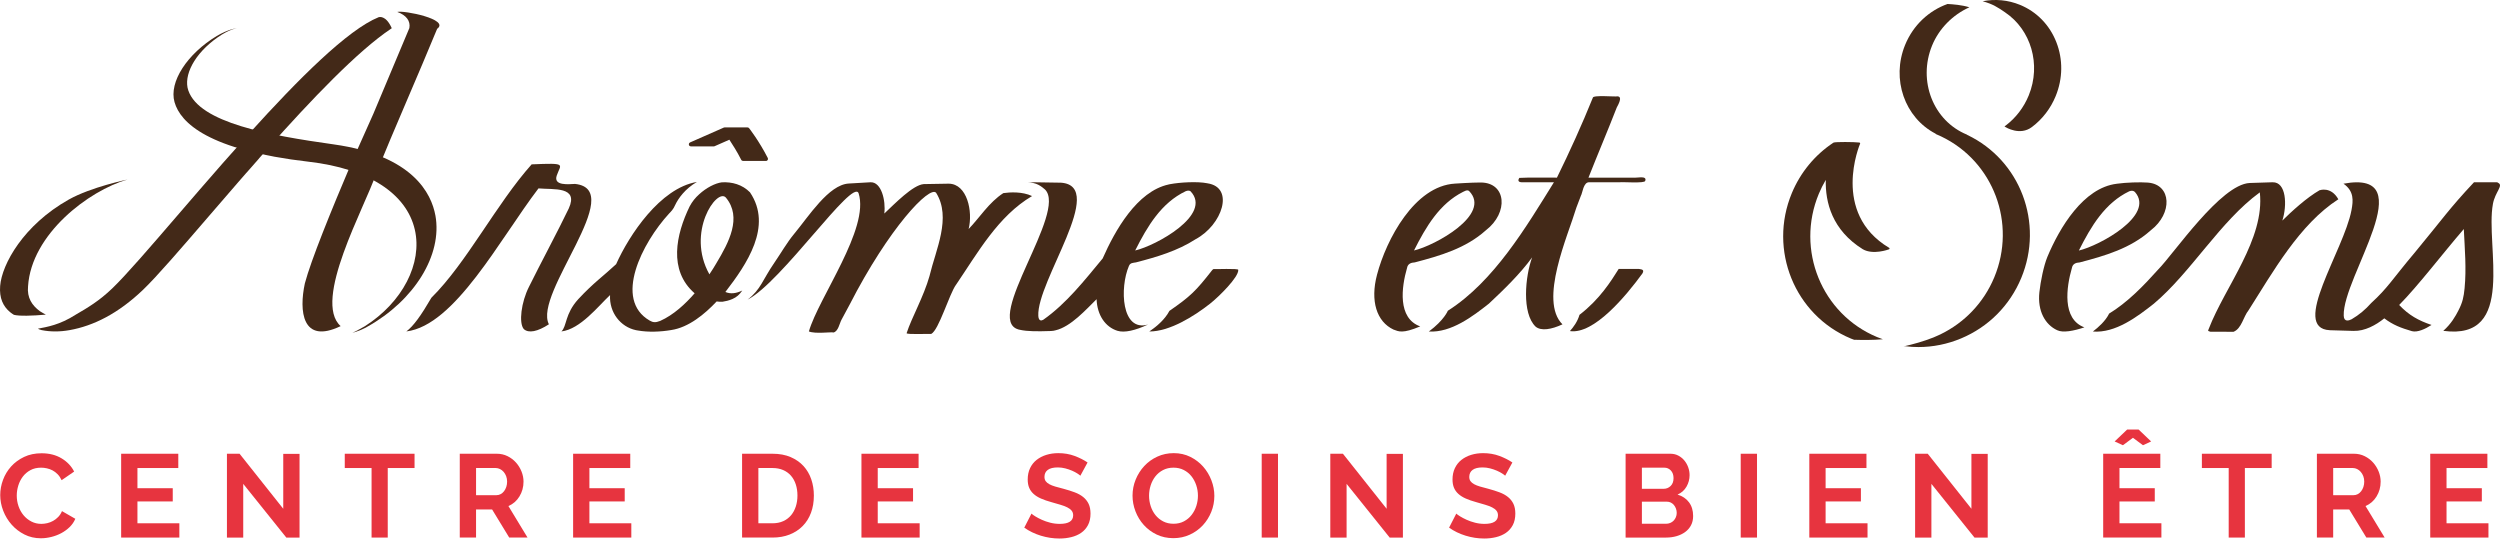
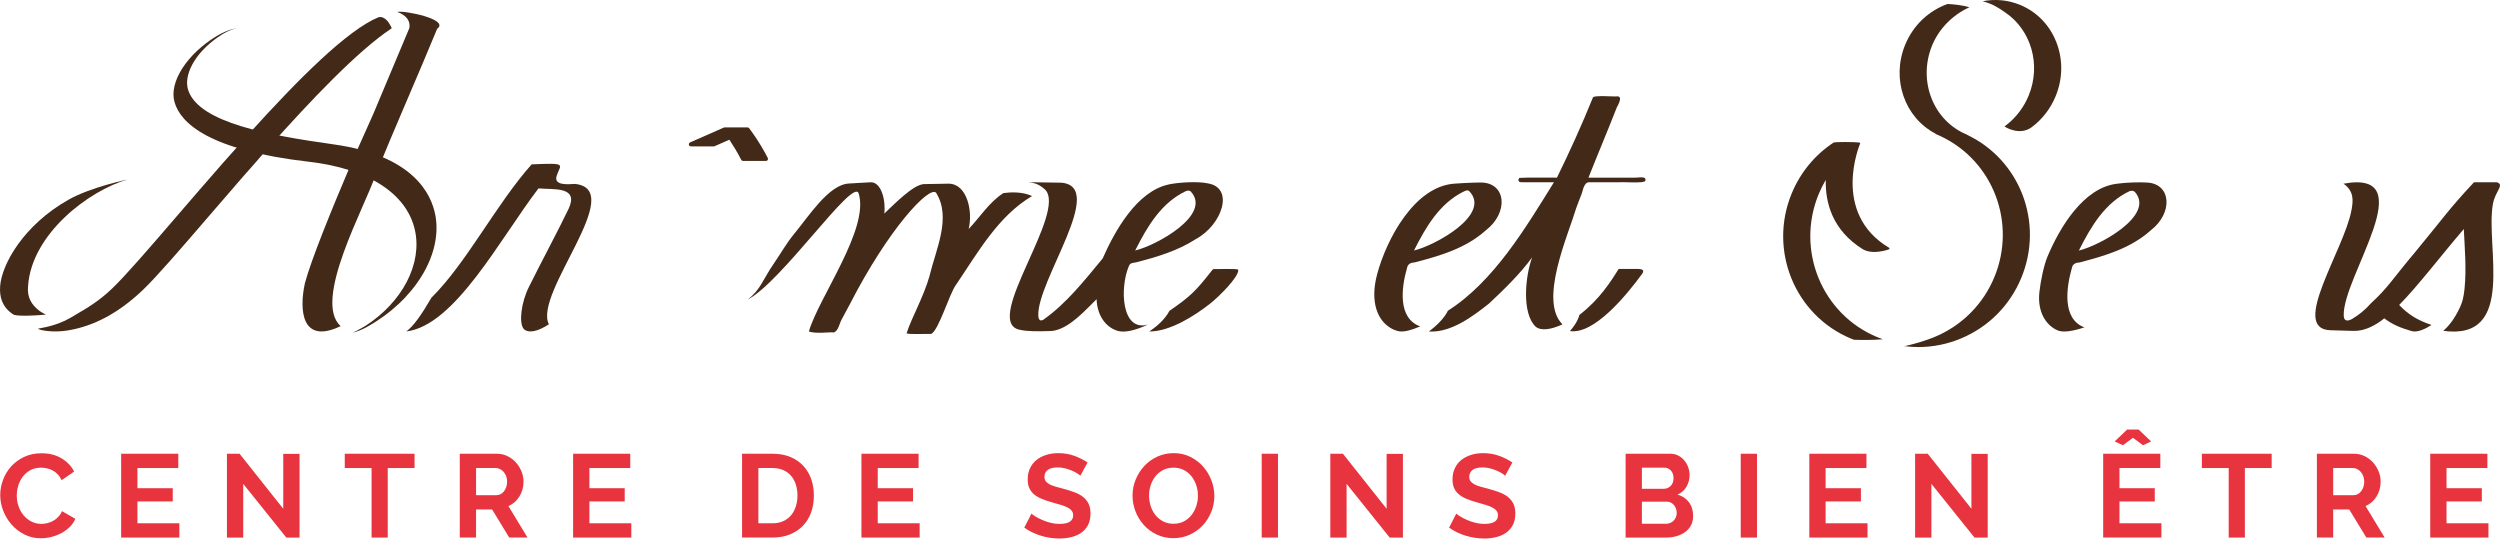
<svg xmlns="http://www.w3.org/2000/svg" id="Calque_2" data-name="Calque 2" viewBox="0 0 444.651 95.78">
  <defs>
    <style> .cls-1 { fill: #e7343f; } .cls-1, .cls-2 { stroke-width: 0px; } .cls-2 { fill: #432918; } </style>
  </defs>
  <g id="Calque_1-2" data-name="Calque 1">
    <g>
      <g>
        <path class="cls-1" d="m.042,88.052c0-.91.165-1.809.494-2.698.328-.889.809-1.684,1.438-2.384.63-.7,1.399-1.267,2.31-1.701s1.946-.651,3.108-.651c1.372,0,2.559.301,3.56.903s1.746,1.386,2.236,2.352l-2.227,1.533c-.195-.42-.434-.773-.714-1.06-.28-.287-.581-.514-.902-.683-.322-.168-.658-.29-1.009-.367-.35-.077-.692-.116-1.028-.116-.729,0-1.362.147-1.9.441-.539.294-.987.676-1.345,1.145-.356.469-.626,1.002-.809,1.596-.182.595-.273,1.187-.273,1.774,0,.658.104,1.292.315,1.9.211.609.508,1.145.893,1.606.386.462.848.834,1.387,1.113.538.28,1.13.42,1.774.42.336,0,.685-.042,1.05-.126s.71-.217,1.039-.399c.329-.182.634-.416.914-.704.279-.287.504-.633.672-1.04l2.373,1.365c-.238.56-.577,1.054-1.019,1.48-.441.427-.939.788-1.491,1.081s-1.145.518-1.774.672-1.246.231-1.848.231c-1.065,0-2.037-.224-2.919-.672-.882-.448-1.642-1.032-2.278-1.753-.638-.721-1.135-1.54-1.491-2.457-.357-.917-.536-1.852-.536-2.804Z" />
        <path class="cls-1" d="m31.9,93.071v2.541h-10.352v-14.91h10.163v2.541h-7.266v3.591h6.279v2.352h-6.279v3.885h7.455Z" />
        <path class="cls-1" d="m43.261,86.057v9.555h-2.898v-14.91h2.247l7.769,9.786v-9.765h2.898v14.889h-2.352l-7.665-9.555Z" />
        <path class="cls-1" d="m73.732,83.243h-4.768v12.369h-2.877v-12.369h-4.767v-2.541h12.411v2.541Z" />
        <path class="cls-1" d="m81.775,95.612v-14.91h6.594c.686,0,1.319.144,1.9.431.581.287,1.082.665,1.502,1.134.42.469.749,1.002.987,1.596.237.595.356,1.194.356,1.795,0,.966-.241,1.845-.725,2.636-.482.791-1.138,1.362-1.963,1.711l3.401,5.607h-3.255l-3.045-4.998h-2.856v4.998h-2.898Zm2.898-7.539h3.633c.266,0,.515-.063.745-.189.231-.126.431-.297.599-.515.168-.217.301-.472.399-.766.098-.294.146-.609.146-.945,0-.35-.056-.672-.168-.966s-.263-.549-.451-.767c-.19-.217-.406-.385-.651-.504-.245-.119-.493-.179-.745-.179h-3.507v4.83Z" />
        <path class="cls-1" d="m112.287,93.071v2.541h-10.352v-14.91h10.163v2.541h-7.266v3.591h6.279v2.352h-6.279v3.885h7.455Z" />
        <path class="cls-1" d="m131.986,95.612v-14.91h5.418c1.218,0,2.285.196,3.202.588s1.684.924,2.3,1.596,1.078,1.46,1.386,2.363c.309.903.462,1.866.462,2.887,0,1.134-.171,2.16-.514,3.077-.344.917-.837,1.701-1.48,2.352-.644.651-1.418,1.155-2.321,1.512-.902.357-1.914.536-3.034.536h-5.418Zm9.849-7.476c0-.714-.098-1.372-.294-1.974-.196-.602-.482-1.12-.86-1.554s-.844-.77-1.397-1.008c-.554-.238-1.18-.357-1.88-.357h-2.519v9.828h2.519c.714,0,1.348-.126,1.9-.378s1.015-.599,1.386-1.04.654-.962.851-1.565.294-1.253.294-1.953Z" />
        <path class="cls-1" d="m163.57,93.071v2.541h-10.352v-14.91h10.163v2.541h-7.266v3.591h6.279v2.352h-6.279v3.885h7.455Z" />
        <path class="cls-1" d="m192.151,84.608c-.099-.098-.277-.231-.536-.399s-.574-.333-.944-.494c-.371-.161-.774-.297-1.208-.41-.434-.112-.875-.168-1.323-.168-.798,0-1.393.147-1.784.441-.393.294-.588.708-.588,1.239,0,.308.073.564.22.767.147.203.36.381.641.535.28.154.634.294,1.06.42.427.126.921.259,1.48.399.728.196,1.39.406,1.984.63.595.224,1.1.504,1.513.84.412.336.731.739.955,1.208.224.469.336,1.047.336,1.732,0,.798-.15,1.48-.451,2.048-.302.567-.707,1.025-1.218,1.375-.512.35-1.1.606-1.765.766-.665.161-1.361.242-2.089.242-1.121,0-2.227-.168-3.318-.504s-2.072-.812-2.94-1.428l1.281-2.499c.126.126.353.291.683.494.329.203.717.406,1.165.609.448.203.945.375,1.491.515.546.14,1.106.21,1.681.21,1.596,0,2.394-.511,2.394-1.533,0-.322-.091-.595-.273-.819-.182-.224-.44-.42-.776-.588s-.742-.322-1.218-.462c-.477-.14-1.009-.294-1.597-.462-.714-.196-1.333-.41-1.858-.641-.524-.231-.963-.504-1.312-.819-.35-.315-.612-.679-.787-1.092-.176-.413-.263-.906-.263-1.48,0-.756.14-1.428.42-2.016.28-.588.668-1.078,1.166-1.47.496-.392,1.074-.69,1.732-.893.657-.203,1.364-.305,2.12-.305,1.051,0,2.017.165,2.898.494.882.329,1.651.718,2.31,1.165l-1.28,2.352Z" />
        <path class="cls-1" d="m208.698,95.717c-1.092,0-2.082-.213-2.972-.641-.889-.427-1.651-.994-2.288-1.701-.638-.707-1.131-1.516-1.481-2.426-.35-.91-.524-1.841-.524-2.793,0-.994.185-1.946.557-2.856.37-.91.882-1.715,1.533-2.415.65-.7,1.424-1.256,2.32-1.669.895-.413,1.869-.62,2.919-.62,1.078,0,2.062.221,2.95.662s1.648,1.019,2.278,1.732,1.12,1.526,1.471,2.436c.35.91.524,1.835.524,2.772,0,.994-.182,1.942-.546,2.846-.364.903-.868,1.701-1.512,2.394-.644.693-1.414,1.246-2.311,1.659-.895.413-1.869.62-2.919.62Zm-4.326-7.56c0,.644.099,1.267.294,1.869.196.602.479,1.134.851,1.596.371.462.826.834,1.365,1.113.539.28,1.151.42,1.838.42.699,0,1.319-.144,1.858-.431.539-.287.994-.668,1.365-1.145.37-.476.65-1.011.84-1.606.189-.595.283-1.2.283-1.816,0-.644-.102-1.267-.305-1.869-.203-.602-.49-1.134-.86-1.596-.371-.462-.826-.83-1.365-1.103s-1.145-.41-1.816-.41c-.7,0-1.323.144-1.869.431-.546.287-1.001.665-1.365,1.134-.364.469-.641,1.002-.829,1.596-.19.595-.284,1.201-.284,1.816Z" />
        <path class="cls-1" d="m224.406,95.612v-14.91h2.898v14.91h-2.898Z" />
        <path class="cls-1" d="m239.506,86.057v9.555h-2.898v-14.91h2.247l7.769,9.786v-9.765h2.898v14.889h-2.352l-7.665-9.555Z" />
        <path class="cls-1" d="m267.708,84.608c-.098-.098-.276-.231-.535-.399-.26-.168-.574-.333-.945-.494-.371-.161-.773-.297-1.207-.41-.435-.112-.875-.168-1.323-.168-.798,0-1.394.147-1.785.441-.392.294-.588.708-.588,1.239,0,.308.073.564.221.767.146.203.36.381.641.535.279.154.633.294,1.06.42.427.126.92.259,1.48.399.728.196,1.389.406,1.984.63.595.224,1.099.504,1.512.84s.731.739.956,1.208c.224.469.336,1.047.336,1.732,0,.798-.151,1.48-.452,2.048-.301.567-.707,1.025-1.218,1.375s-1.1.606-1.764.766c-.665.161-1.362.242-2.09.242-1.12,0-2.226-.168-3.318-.504-1.092-.336-2.071-.812-2.939-1.428l1.281-2.499c.126.126.352.291.682.494.329.203.718.406,1.166.609.448.203.945.375,1.491.515.546.14,1.105.21,1.68.21,1.596,0,2.394-.511,2.394-1.533,0-.322-.091-.595-.273-.819-.183-.224-.441-.42-.777-.588s-.742-.322-1.218-.462c-.476-.14-1.008-.294-1.596-.462-.714-.196-1.334-.41-1.858-.641-.525-.231-.963-.504-1.312-.819-.351-.315-.613-.679-.788-1.092-.175-.413-.263-.906-.263-1.48,0-.756.141-1.428.421-2.016.279-.588.668-1.078,1.165-1.47s1.074-.69,1.732-.893c.658-.203,1.365-.305,2.121-.305,1.05,0,2.016.165,2.898.494.882.329,1.651.718,2.31,1.165l-1.281,2.352Z" />
        <path class="cls-1" d="m301.141,91.769c0,.63-.126,1.183-.378,1.659-.252.476-.599.875-1.04,1.197-.44.322-.952.567-1.532.735-.582.168-1.201.252-1.859.252h-7.202v-14.91h7.979c.518,0,.987.112,1.407.336.42.224.776.515,1.071.872.294.357.52.763.682,1.218s.242.914.242,1.375c0,.728-.183,1.411-.546,2.047-.364.637-.896,1.11-1.597,1.417.855.252,1.529.704,2.026,1.355s.746,1.467.746,2.447Zm-9.114-8.589v3.759h3.864c.489,0,.906-.168,1.249-.504.343-.336.515-.798.515-1.386,0-.574-.157-1.029-.473-1.365-.315-.336-.703-.504-1.165-.504h-3.99Zm6.195,8.043c0-.266-.046-.521-.137-.766s-.214-.459-.367-.641c-.154-.182-.336-.326-.546-.431s-.441-.157-.693-.157h-4.452v3.927h4.305c.267,0,.515-.049.746-.147.231-.098.431-.234.599-.41.168-.175.301-.381.398-.619.098-.238.147-.49.147-.756Z" />
        <path class="cls-1" d="m309.604,95.612v-14.91h2.898v14.91h-2.898Z" />
        <path class="cls-1" d="m332.158,93.071v2.541h-10.352v-14.91h10.163v2.541h-7.266v3.591h6.279v2.352h-6.279v3.885h7.455Z" />
        <path class="cls-1" d="m343.519,86.057v9.555h-2.898v-14.91h2.247l7.769,9.786v-9.765h2.898v14.889h-2.352l-7.665-9.555Z" />
        <path class="cls-1" d="m384.427,93.071v2.541h-10.354v-14.91h10.164v2.541h-7.266v3.591h6.278v2.352h-6.278v3.885h7.455Zm-8.316-14.553l2.226-2.121h2.037l2.227,2.121-1.449.672-1.785-1.323-1.785,1.323-1.47-.672Z" />
        <path class="cls-1" d="m404.04,83.243h-4.767v12.369h-2.877v-12.369h-4.768v-2.541h12.411v2.541Z" />
        <path class="cls-1" d="m412.084,95.612v-14.91h6.594c.685,0,1.319.144,1.9.431.581.287,1.081.665,1.501,1.134.421.469.749,1.002.987,1.596.238.595.357,1.194.357,1.795,0,.966-.242,1.845-.725,2.636-.483.791-1.138,1.362-1.964,1.711l3.402,5.607h-3.255l-3.045-4.998h-2.856v4.998h-2.897Zm2.897-7.539h3.633c.266,0,.515-.063.746-.189.231-.126.431-.297.599-.515.168-.217.301-.472.398-.766.098-.294.147-.609.147-.945,0-.35-.057-.672-.168-.966-.112-.294-.263-.549-.452-.767-.189-.217-.406-.385-.65-.504-.245-.119-.494-.179-.746-.179h-3.507v4.83Z" />
        <path class="cls-1" d="m442.597,93.071v2.541h-10.354v-14.91h10.164v2.541h-7.266v3.591h6.278v2.352h-6.278v3.885h7.455Z" />
      </g>
      <g>
        <g>
          <path class="cls-2" d="m252.6,58.052c-4.069-1.456-3.329-6.986-2.347-10.386.132-.737.697-.963,1.384-.998,4.514-1.181,9.063-2.502,12.623-5.694,4.109-3.148,3.669-8.521-.927-8.514l.001-.001c-.01,0-.022 0-.033 0h-.004c-1.509-.003-4.512.196-4.512.196l.001.001c-7.197.411-12.226,9.958-13.864,16.186-1.244,4.69-.071,8.368,2.927,9.776.951.347,1.593.757,4.752-.565Zm-1.101-13.507c2.131-4.242,4.547-8.307,8.701-10.409.003-.002.006-.003.009-.005.142-.072.292-.135.438-.202.232-.085.467-.109.648.045,4.076,4.169-6.131,9.727-9.8,10.577l.003-.007Z" />
          <g>
            <path class="cls-2" d="m273.128,58.101c.99.805,2.79.509,4.774-.413-4.247-4.211.983-15.777,2.474-20.767.001,0,.812-2.132.812-2.132.265-.381.414-2.418,1.464-2.372h5.444c.295-.09,4.454.239,4.518-.242.414-1.034-1.638-.477-2.08-.58-1.661.004-6.127-.003-8.008,0,1.623-4.118,3.443-8.391,5.032-12.477.237-.451,1.108-1.942.13-1.98l.001-.004c-.318.119-4.427-.288-4.394.264-1.905,4.714-4.122,9.615-6.378,14.197-1.643.029-5.029-.064-6.682.046-.292.419-.222.744.379.775,1.185-.002,4.638.001,5.771,0-4.935,7.942-10.655,17.634-18.871,22.854,0,0-.645,1.665-3.38,3.696,3.969.232,7.81-2.695,10.689-4.965,2.637-2.47,5.559-5.295,7.684-8.223-1.238,3.357-1.868,9.954.621,12.321Z" />
            <path class="cls-2" d="m291.588,47.849c-.041-.01-.074-.013-.105-.015v-.001h-3.417l-.167.001c-1.372,2.199-3.396,5.418-6.97,8.16.023-.016-.023.016,0,0-.345,1.187-1.033,2.133-1.702,2.892,4.279.627,9.962-6.23,12.896-10.255.379-.66-.1-.709-.535-.782Z" />
          </g>
        </g>
-         <path class="cls-2" d="m412.565,33.831c-2.27,1.297-4.983,3.769-6.628,5.402.885-2.729.705-6.893-1.733-6.813l-0-.003-4.09.13-0.0.001c-5.13.265-13.417,12.486-16.198,15.318-2.609,2.911-5.494,5.922-8.888,7.974.032-.017.069-.036.1-.053-.65,1.307-1.897,2.428-2.894,3.179,4.026.318,7.929-2.651,10.848-4.951,6.623-5.575,11.825-14.692,18.85-19.801.927,8.291-6.203,16.786-9.078,24.264-.244.479-.056.385.291.523l-.001.002c.127.001,3.981.005,4.119.006l.001-.001c1.427-.568,1.74-2.687,2.658-3.814,4.332-6.795,9.046-15.291,15.975-19.753-1.32-2.346-3.307-1.604-3.33-1.607Z" />
        <path class="cls-2" d="m443.388,36.285c.387-2.131,1.9-3.274.961-3.748-.102-.077-.179-.127-.265-.118v-0h-4.058l-0.0 0c-4.427,4.71-5.631,6.584-10.414,12.357-4.277,5.086-4.875,6.384-7.869,9.124-1.03,1.164-2.153,2.106-3.493,2.889-.461.239-1.362.53-1.393-.638-.261-6.902,14.25-26.099-.046-23.48,1.913,1.33,1.73,3.047,1.438,4.627-.005.029-.01.057-.015.086-.002.013-.004.025-.007.038,0,0-.001.001-.001.001-1.351,7.126-10.909,20.978-3.847,21.307l-.001.003,4.253.124s.004-.003.004-.004c1.952.061,3.94-1.019,5.437-2.232,1.543,1.173,2.959,1.711,4.913,2.28.98.265,2.391-.389,3.488-1.104-2.318-.782-4.045-1.736-5.754-3.552,3.417-3.469,7.648-9.039,11.495-13.507.168,3.538.481,7.024.138,10.534-.152,1.554-.354,2.521-1.105,3.96 0,0,.004-.001.004-.001-.498.976-1.285,2.377-2.688,3.613,13.145,1.795,7.439-15.118,8.827-22.561Z" />
        <path class="cls-2" d="m382.069,32.48c-.008-.001-.015-.003-.023-.003-.002-0-.005-0-.007-.001-.005-0-.011-.001-.017-.001-1.368-.104-3.86-.03-5.548.206,0,0,.006.002.009.003-5.939.715-10.173,7.825-12.334,12.999-.663,1.607-1.217,4.383-1.424,6.285-.366,3.352,1.049,5.792,3.167,6.762h0c1.026.498,2.931.132,4.835-.507-4.018-1.479-3.2-7.162-2.222-10.55.132-.737.697-.964,1.384-.998,4.516-1.182,9.067-2.503,12.629-5.697,3.969-3.04,3.69-8.142-.449-8.498Zm-12.32,12.079l.003-.007c2.174-4.328,4.652-8.47,8.964-10.533.425-.163.78-.103,1.007.132,3.635,4.149-6.355,9.57-9.974,10.408Z" />
        <path class="cls-2" d="m329.765,60.431c1.488.051,3.406.062,5.127-.09-.349-.123-.699-.25-1.044-.394-9.848-4.099-14.492-15.528-10.351-25.479.357-.857.77-1.682,1.235-2.471-.096,3.984,1.123,8.939,6.599,12.339,1.829,1.044,4.534.053,4.649.01.053-.02.09-.069.095-.125.006-.057-.022-.113-.071-.142-10.388-6.203-5.218-18.398-5.165-18.521.027-.06.01-.13-.041-.173-.024-.02-.056-.003-.086-.005.004-.01.006-.017.01-.027-.951-.118-4.275-.131-4.586.005l-.013.018c-.009.003-.018-.007-.027-.002-3.306,2.187-5.866,5.292-7.4,8.979-4.205,10.1.511,21.705,10.511,25.866.184.076.37.14.555.21Z" />
        <path class="cls-2" d="m365.743,7.501c-1.201-3.067-3.501-5.426-6.476-6.64-2.121-.867-4.407-1.079-6.636-.638,1.799.49,2.705,1.089,4.017,1.987,0,0-.004.002-.004.003,4.561,3.068,6.445,9.23,4.186,14.763-.881,2.153-2.312,4.014-4.138,5.384l-.172.128.181.116c.027.016,2.563,1.605,4.694-.007,1.869-1.401,3.333-3.306,4.232-5.509,1.275-3.118,1.315-6.523.115-9.586Z" />
        <path class="cls-2" d="m349.906,23.997c-.007-.004-.016-.007-.023-.01-.015-.016-.024-.036-.045-.044-5.986-2.446-8.767-9.551-6.199-15.839,1.244-3.044,3.711-5.493,6.639-6.809-1.363-.422-2.929-.534-3.892-.586-3.271,1.166-6.095,3.73-7.545,7.284-2.492,6.1-.058,12.946,5.424,15.782.014.036.041.068.081.084.322.135.619.267.91.407,9.297,4.439,13.445,15.453,9.441,25.071-1.913,4.595-5.371,8.078-9.508,10.097.001 0.0.009.002.009.002-.03.015-.065.028-.095.042-.197.095-.399.18-.599.269-.214.095-.421.192-.646.282-.041.016-.084.03-.125.046-1.582.625-3.391,1.141-5.155,1.538.108-.011.218-.015.326-.028.77.094,1.543.141,2.316.141,2.562,0,5.128-.512,7.573-1.533,4.865-2.035,8.665-5.849,10.702-10.742,4.064-9.765-.147-20.946-9.588-25.453Z" />
        <g>
          <path class="cls-2" d="m136.555,28.094c-1.539-3.008-3.246-5.202-3.318-5.294-.071-.091-.178-.137-.288-.138l.007-.004h-4.069l-.006.003c-.047.001-.095.009-.14.029l-6.002,2.642c-.187.082-.272.301-.19.488.055.125.172.198.299.212v.004h.024c.013.001.026.001.039,0h3.992l.006-.003c.061.006.123.002.183-.024l2.635-1.16c.608.912,1.389,2.167,2.113,3.583.06.117.18.183.307.193l.003.005h.041c.003,0,.007 0.0.01,0h3.996l-.002-.006c.067.006.135.001.198-.031.181-.093.254-.316.161-.498Z" />
          <path class="cls-2" d="m94.081,51.017c-1.371,2.715-1.845,6.426-.92,7.511.858.785,2.457.46,4.465-.85-2.821-5.477,14.095-23.973,4.645-24.966-1.134.049-3.888.376-3.248-1.494.71-2.074,1.943-2.254-4.464-1.986h0c-6.301,7.058-11.556,17.515-17.832,23.724-1.859,3.197-3.204,5.055-4.457,5.994,8.643-1.051,16.637-16.449,23.505-25.443,2.658.251,7.199-.424,5.387,3.566-1.8,3.78-5.211,10.136-7.081,13.943Z" />
-           <path class="cls-2" d="m132.024,51.673c-1.079.519-2.091.657-3.008.257,3.79-4.917,8.452-11.692,4.382-17.715.001-0.0.003,0,.004,0-1.379-1.4-3.201-1.886-5.012-1.787-1.199.152-2.768.97-4.029,2.124-.682.601-1.259,1.324-1.706,2.168-2.399,4.952-3.832,11.343.892,15.446-1.618,1.867-3.733,3.845-6.12,4.91-.847.332-1.282.282-1.857-.048-6.506-3.732-1.368-13.822,3.442-19.055.005-.005-.005.005,0,0,.301-.316.754-.736,1.075-1.509h0c.565-1.199,1.773-2.886,3.865-4.103-6.525,1.088-12.049,9.447-14.366,14.625-2.229,2.086-3.984,3.268-6.743,6.234-2.404,2.649-1.996,4.791-2.99,5.73,3.367-.403,6.529-4.477,8.651-6.466-.166,3.113,1.879,5.658,4.579,6.233l-.001.002c.025.005.053.009.078.014.084.017.168.031.252.044,1.887.338,4.071.247,5.933-.068.007-.001.013-.003.021-.004,3.131-.461,5.986-2.845,8.098-5.088.347.054.683.065,1.02.056.584-.093,1.141-.212,1.779-.486.766-.334,1.264-.787,1.76-1.516Zm-4.615-4.847c-.367.633-.78,1.29-1.235,1.965-4.19-7.47,1.33-15.432,2.93-13.65,2.935,3.528.511,8.011-1.695,11.685Z" />
          <path class="cls-2" d="m178.455,34.346c-2.538,1.623-4.281,4.448-6.176,6.388.791-3.136-.271-8.022-3.519-8.065l-.001-.003-.055.001c-.034 0-.067.001-.101.002l-3.905.068c-.121-.003-.243-.001-.364.006l-.039.001v.001c-1.915.139-5.143,3.481-7.013,5.235.285-2.309-.522-5.654-2.454-5.561l-0-.001-3.654.212c-.065.003-.129.005-.195.011l-.025.001-.002.002c-3.57.209-7.109,5.835-9.707,8.956-1.287,1.546-2.351,3.436-3.493,5.092-2.162,3.135-2.421,4.79-4.794,6.605,6.058-3.114,18.724-21.678,19.751-18.928,2.007,6.266-7.115,18.572-8.841,24.581,1.178.485,3.971.048,4.383.19.853-.216,1.059-1.619,1.429-2.292,0,0,1.42-2.638,1.42-2.638,7.02-13.702,14.253-21.267,15.398-19.919,2.763,4.426-.059,10.103-1.162,14.741l.011-.013c-1.092,3.844-3.186,7.429-4.097,10.242.011.282,4.218.077,4.376.135,1.361-.699,3.194-7.051,4.405-8.745l.003.007c3.865-5.693,7.477-12.221,13.529-15.787-1.765-.828-3.937-.688-5.107-.524Z" />
          <g>
            <path class="cls-2" d="m220.238,48.002c.12-.301-4.273-.088-4.387-.15-.054.007-.159.073-.288.239-2.849,3.639-3.794,4.598-7.621,7.239.017-.011.033-.021.05-.031-.778,1.48-2.197,2.726-3.575,3.658,3.57.021,7.904-2.658,10.815-4.952,1.563-1.232,5.101-4.727,5.006-6.001Z" />
            <path class="cls-2" d="m204.189,57.72c-4.757,1.383-5.057-6.546-3.399-10.414.235-.593.752-.542,1.255-.638,3.7-.959,7.393-2.042,10.627-4.134,4.72-2.53,6.956-9.189,2.097-9.929-.009-.002-.015-.005-.025-.007-1.768-.357-4.868-.173-6.629.156-.031.006-.061.012-.092.018-.052.01-.108.02-.158.031l.003.005c-5.66,1.216-9.561,8.211-11.749,13.162-3.199,3.853-6.422,7.993-10.555,10.898-.32.192-.825.285-.891-.677-.32-6.177,12.298-23.071,4.064-23.697l-0-.002-.045-.001c-.221-.015-.457-.019-.708-.011l-3.756-.059c-.082-.002-.163-.005-.244-.004l-.04-.001-.002.002c-.369.006-.733.045-1.092.107,1.398-.189,2.469.701,3.019,1.182,4.004,4.004-10.907,23.074-4.759,24.88l-.001.004c.015.004.034.007.049.011.067.018.139.034.21.048,1.362.316,3.238.296,5.348.228.042-.001.084-.002.126-.004.024-.001.047-.001.071-.002.33-.011.592-.056.808-.121,2.737-.628,5.484-3.744,7.317-5.537.107,2.865,1.578,4.955,3.711,5.622,1.267.394,3.191-.07,5.439-1.117Zm-2.281-13.174c2.175-4.33,4.652-8.47,8.968-10.532.367-.161.715-.133.881.013,3.942,4.163-6.197,9.679-9.851,10.525l.003-.007Z" />
          </g>
          <path class="cls-2" d="m70.656,2.123c1.595.568,2.388,1.603,2.154,2.869-0.0 0-6.41,15.262-6.41,15.262l-3.832,8.581c-3.701,8.711-7.255,17.445-8.347,21.573-1.05,4.871-.521,10.907,6.367,7.595-5.054-4.498,4.326-21.196,6.26-26.994,3.212-7.923,7.626-17.899,10.904-25.885,2.322-1.687-5.962-3.326-7.096-3Z" />
          <path class="cls-2" d="m4.989,50.918c-.203,2.024.687,3.387,2.106,4.433.213.157.84.482,1.06.61-2.346.21-4.724.286-5.682.033-.23-.142-.453-.293-.663-.465-1.262-1.032-1.956-2.521-1.784-4.676.31-3.88,4.167-10.835,12.195-15.354,3.958-2.228,10.444-3.567,10.444-3.567-6.868,1.967-17.085,9.699-17.677,18.987Z" />
          <path class="cls-2" d="m69.626,4.908c-1.023-2.243-2.213-1.869-2.271-1.852-5.504,2.212-14.319,11.042-23.013,20.663l-4.745,5.333c-2.795,3.183-5.514,6.339-8.027,9.258-4.907,5.7-9.144,10.623-11.598,12.978-2.311,2.218-4.362,3.44-6.513,4.682l.003.001c-2.849,1.832-5.127,2.181-6.71,2.487.137.115.479.211.663.26,1.54.305,3.21.312,4.946.002,4.268-.76,8.674-2.948,13.124-7.219,2.463-2.365,6.705-7.293,11.618-12.999,1.663-1.932,3.429-3.983,5.256-6.085l-.001-0.0.086-.098c.461-.531.923-1.062,1.392-1.599.002.002.004.004.006.006l2.232-2.541c-.003-.002-.005-.004-.008-.006.46-.521.923-1.044,1.388-1.565l.053-.06v0c7.842-8.813,16.119-17.493,22.067-21.463l.106-.07-.053-.115Z" />
          <path class="cls-2" d="m77.44,38.324c-.702-3.869-3.982-10.657-18.058-12.639-11.493-1.617-23.921-3.827-25.895-9.61-.886-2.596,1.032-6.513,5.255-9.45,1.964-1.384,3.395-1.635,3.395-1.635,0,0-1.562.208-3.595,1.416-5.217,3.153-8.531,8.161-7.503,11.759,1.058,3.704,6.064,8.553,23.907,10.606,10.482,1.207,17.346,5.607,18.832,12.072,1.383,6.015-2.189,12.919-8.887,17.179-1.355.781-2.215,1.182-2.215,1.182,0,0,1.312-.358,2.366-.927.103-.055.182-.103.245-.143,8.433-4.699,13.425-12.807,12.154-19.81Z" />
        </g>
      </g>
    </g>
  </g>
</svg>